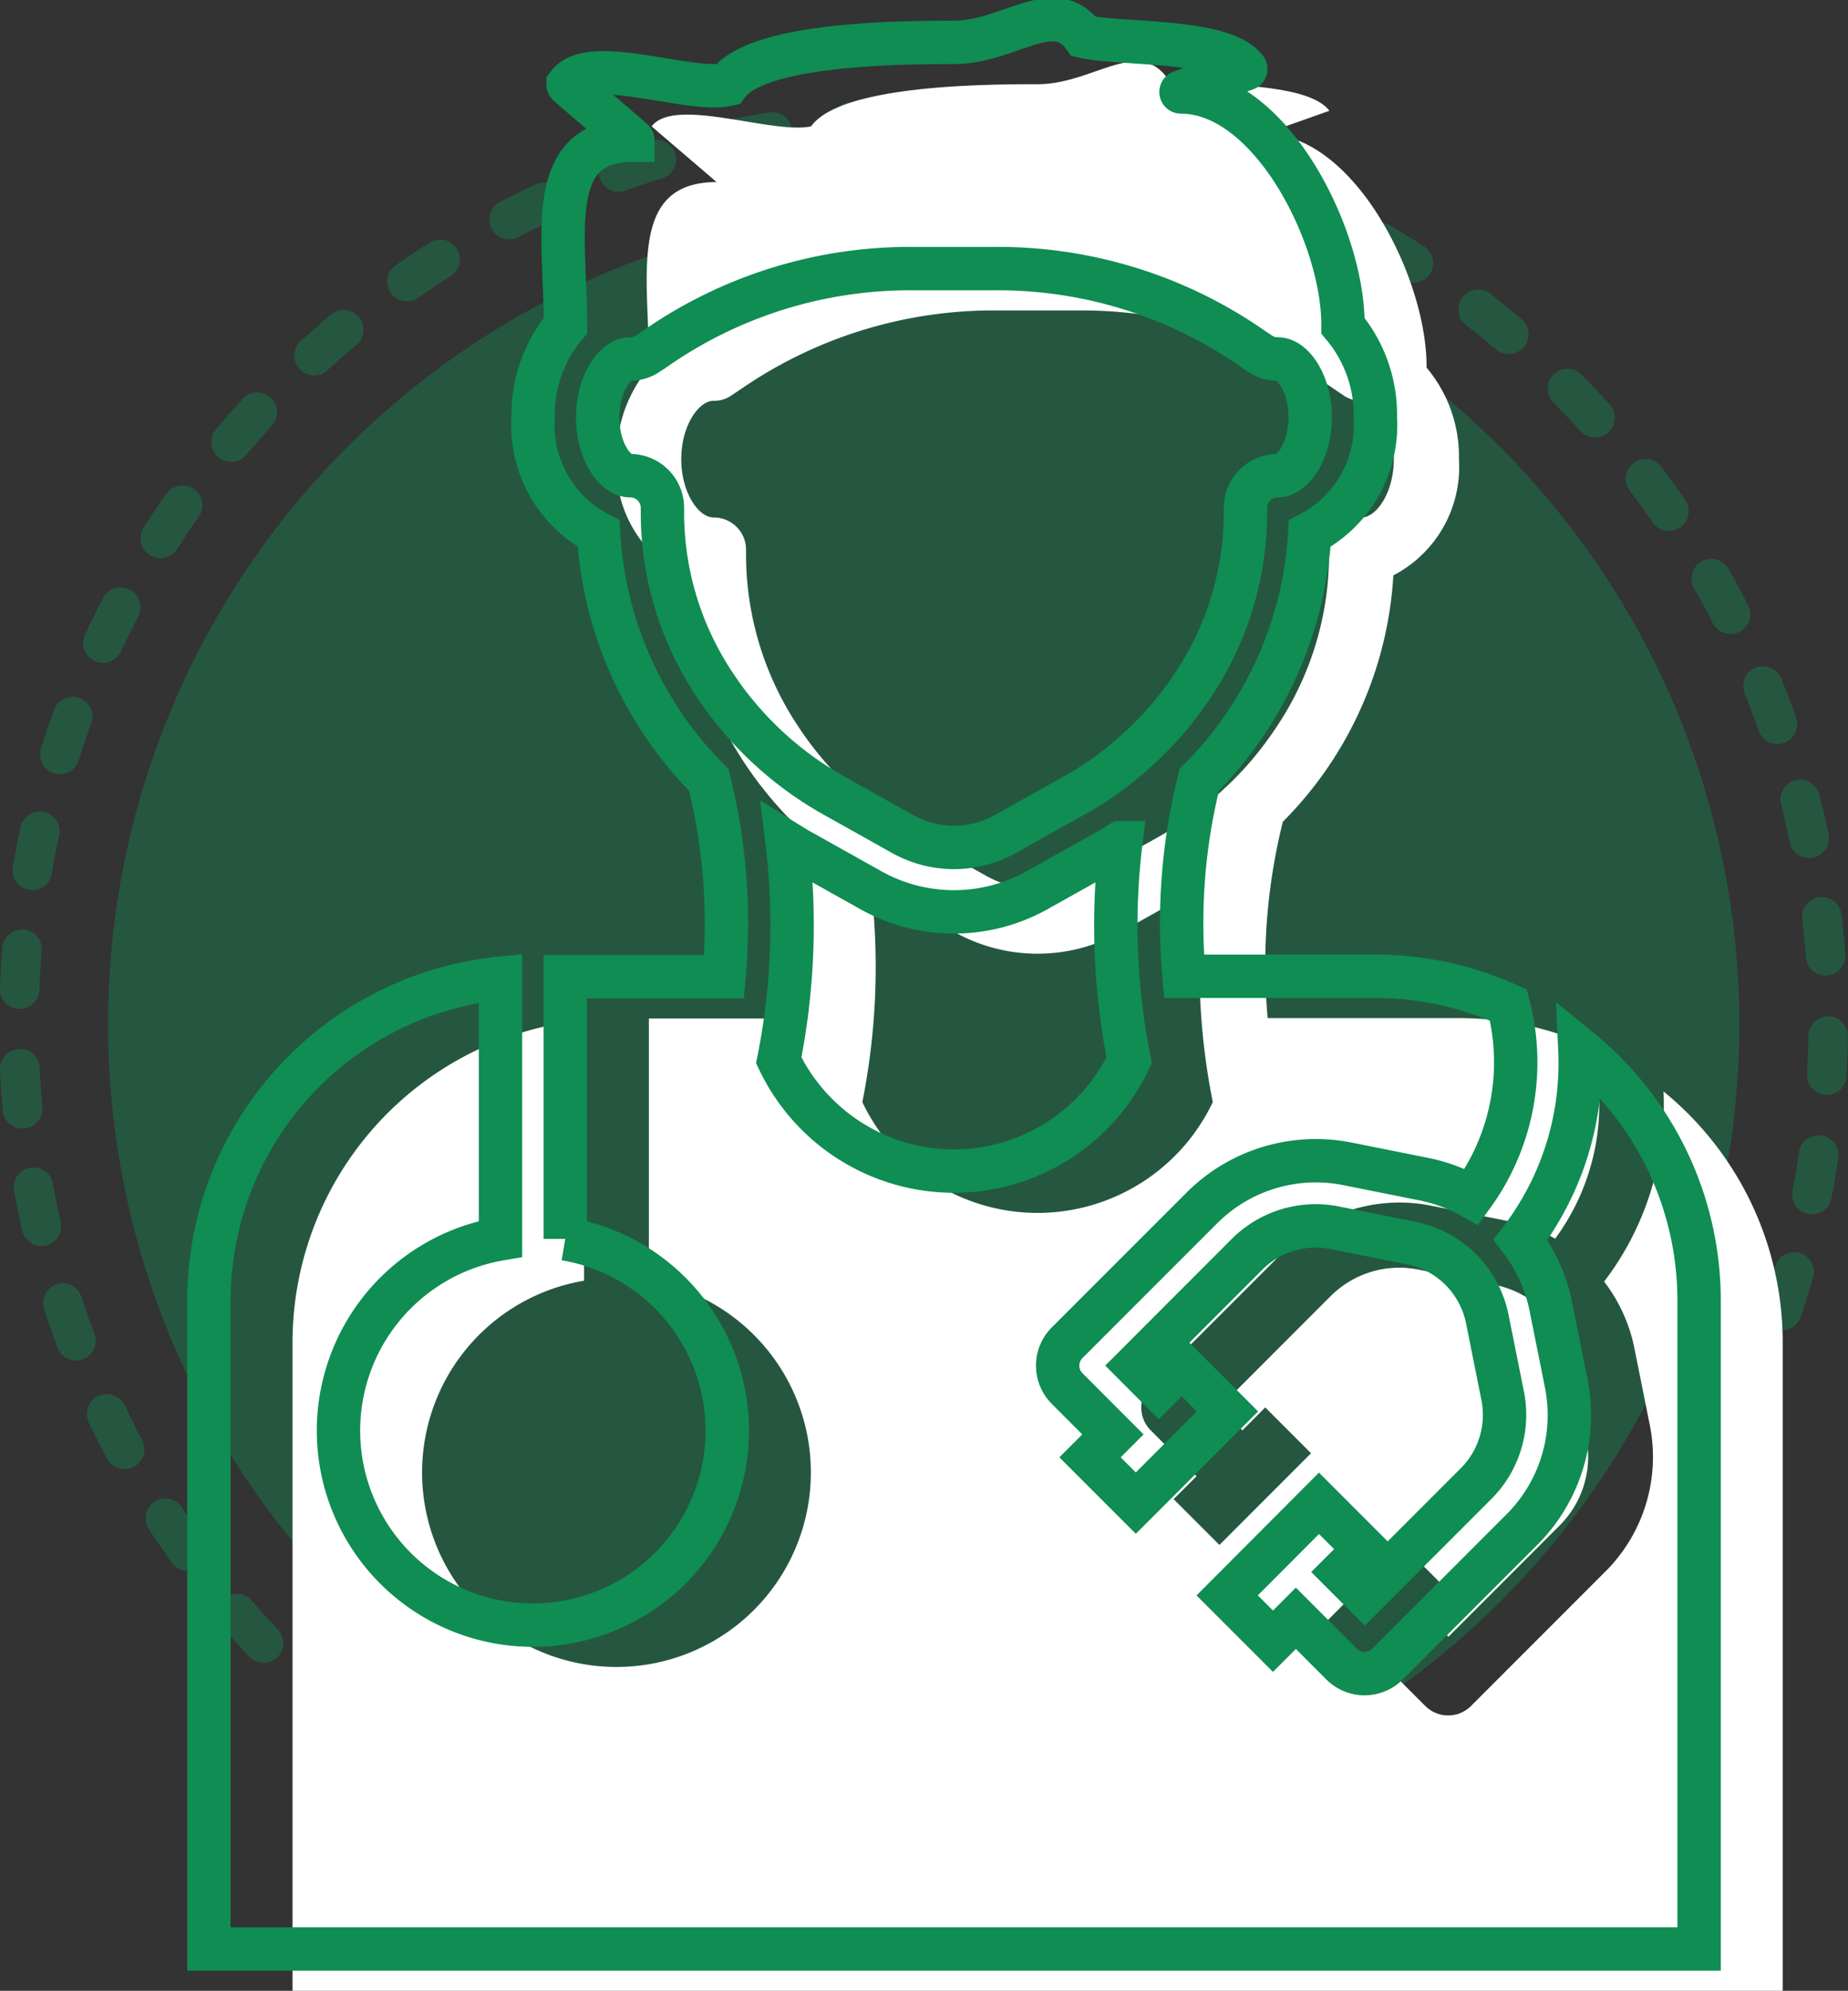
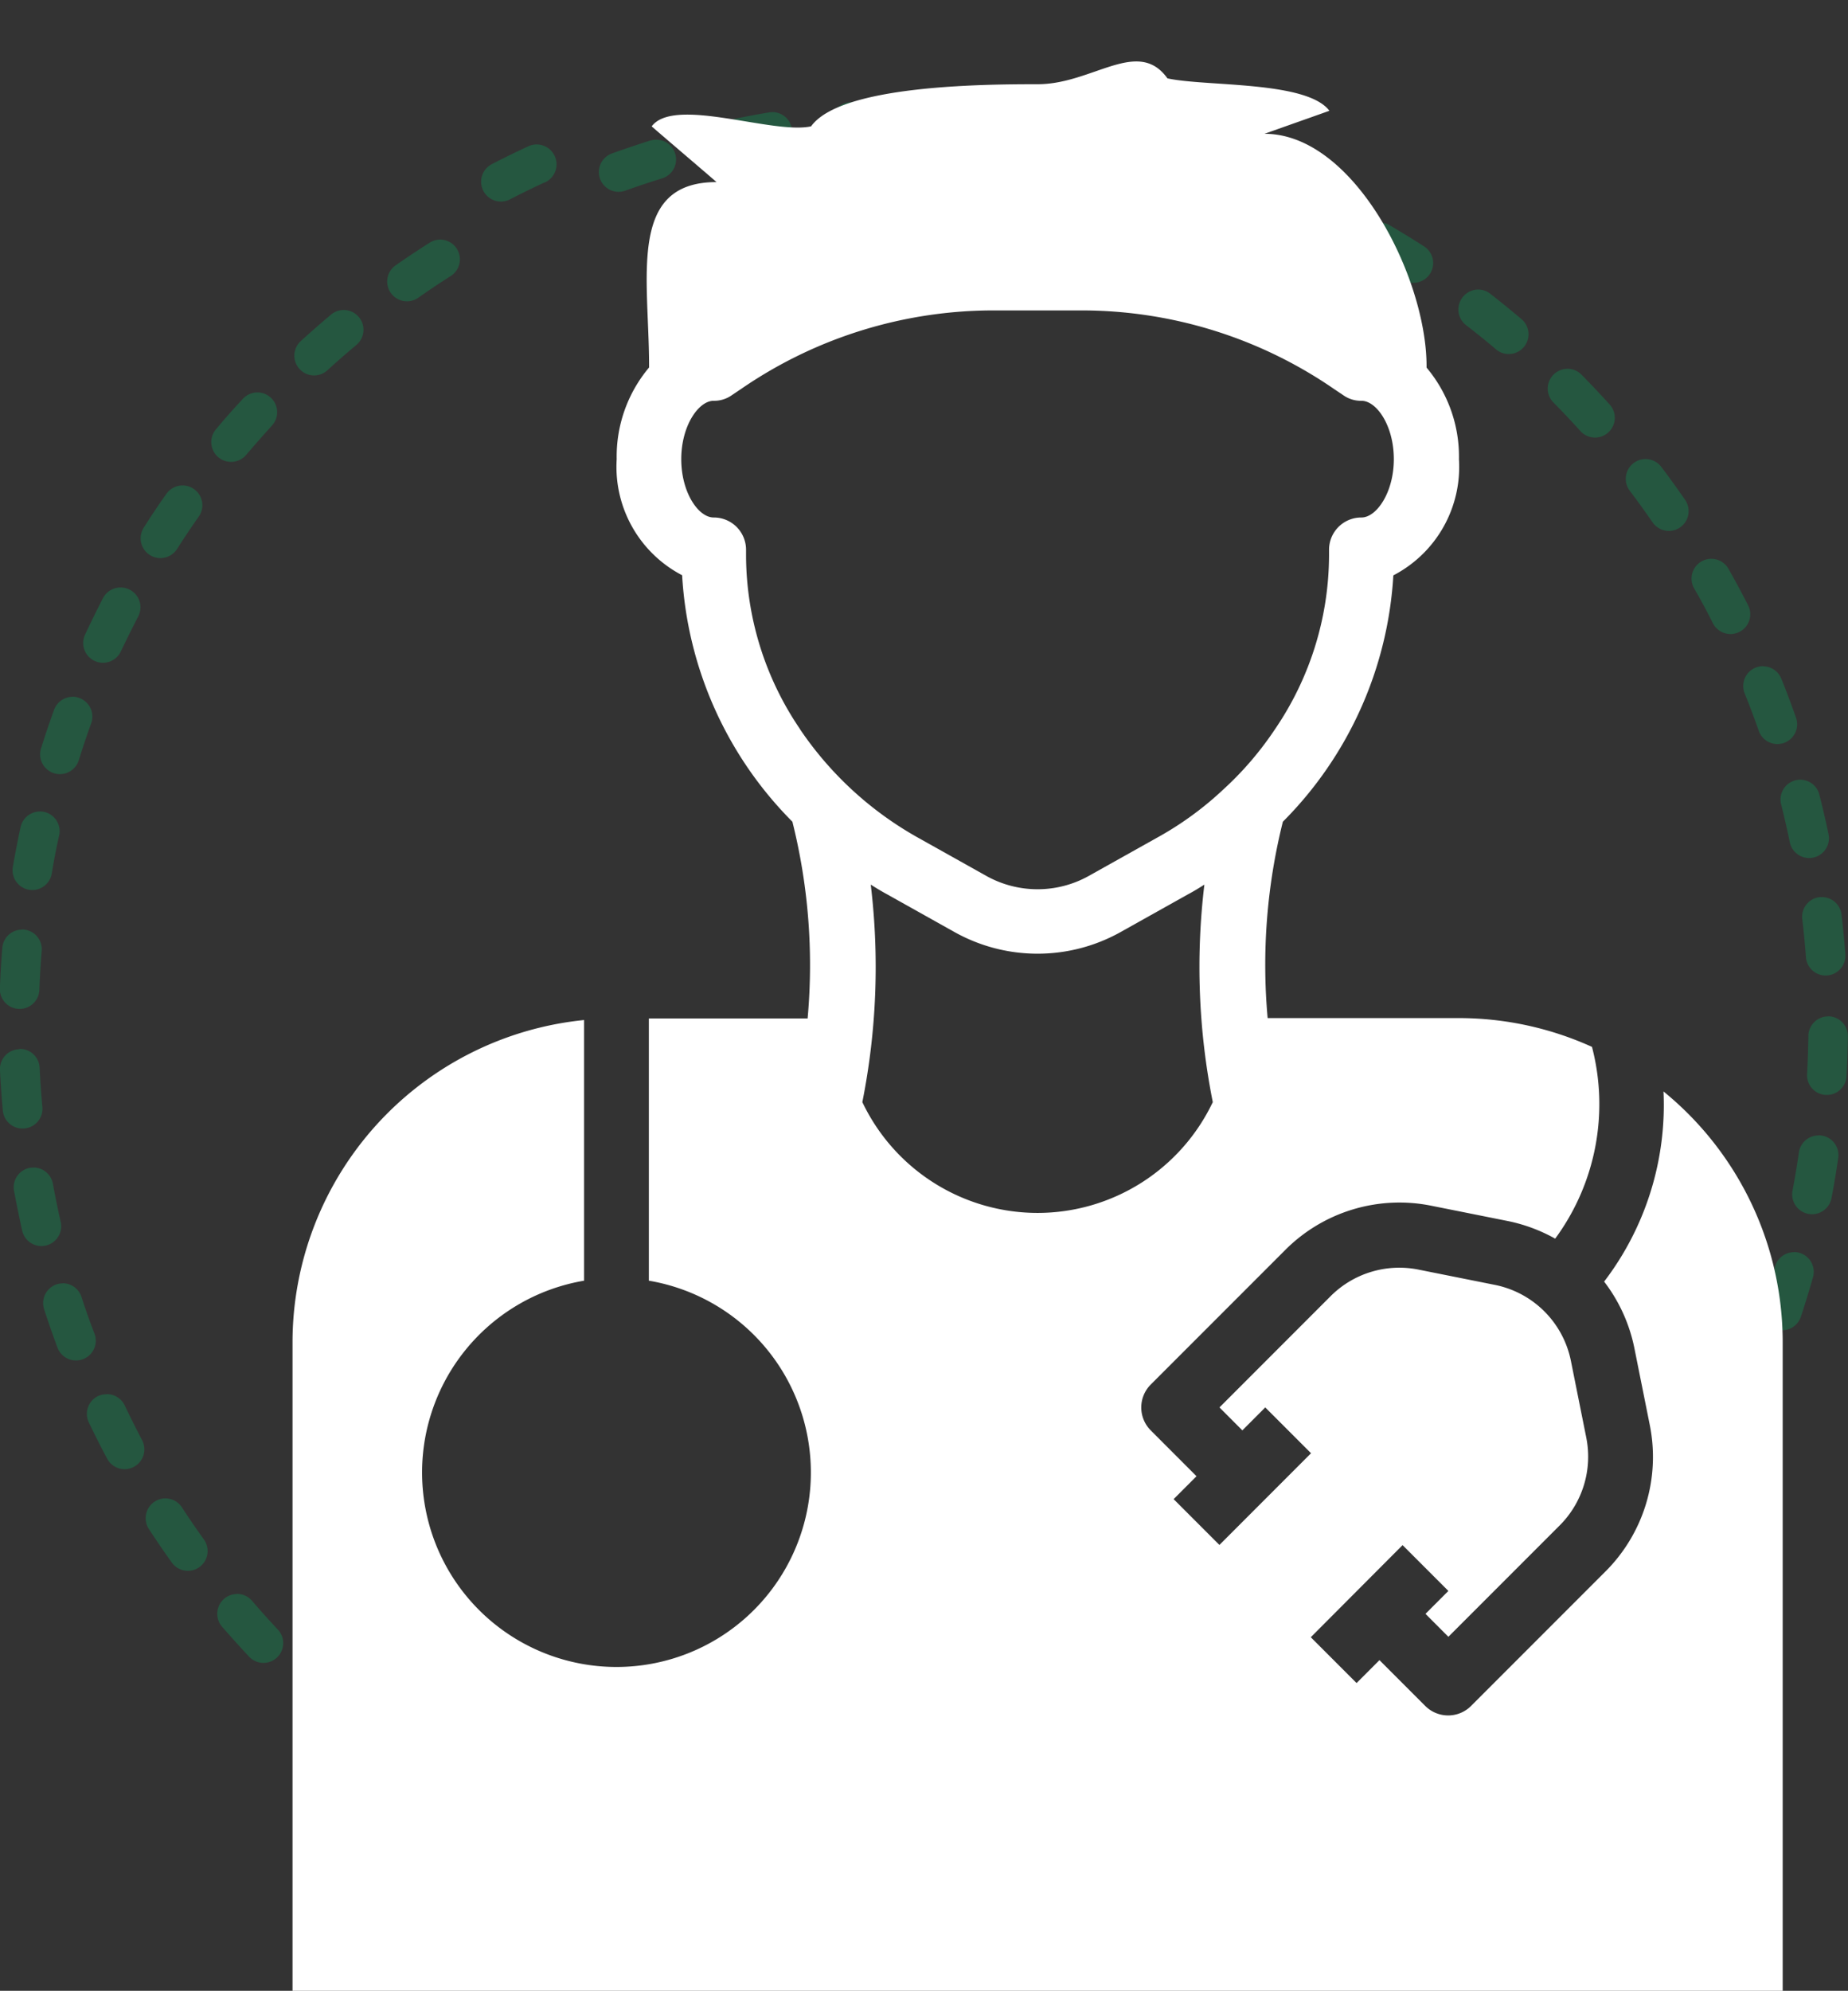
<svg xmlns="http://www.w3.org/2000/svg" width="42.618" height="45.886" viewBox="0 0 42.618 45.886">
  <rect x="0" y="0" width="42.618" height="45.886" fill="#333333" stroke="none" />
  <g transform="translate(11650.061 -2191.472)">
    <g transform="translate(-11650.061 2193.766)">
      <g transform="translate(0)">
-         <path d="M16.473-5q.471,0,.938.02a.456.456,0,0,1,.436.475.456.456,0,0,1-.475.436q-.447-.019-.9-.019A.455.455,0,0,1,16.1-4.28a.455.455,0,0,1-.364.2q-.451.016-.9.051a.456.456,0,0,1-.49-.419.456.456,0,0,1,.419-.49q.465-.037.936-.054a.455.455,0,0,1,.388.191A.456.456,0,0,1,16.473-5Zm2.746.179a.46.46,0,0,1,.06,0q.467.061.927.143a.456.456,0,0,1,.37.528.456.456,0,0,1-.528.37q-.44-.078-.887-.137a.456.456,0,0,1-.393-.511A.456.456,0,0,1,19.219-4.821Zm-6.235.111a.456.456,0,0,1,.449.38.456.456,0,0,1-.374.525q-.444.075-.882.169a.456.456,0,0,1-.541-.35.456.456,0,0,1,.35-.541q.457-.1.921-.176A.459.459,0,0,1,12.984-4.709Zm8.934.427a.456.456,0,0,1,.119.016q.454.122.9.264a.456.456,0,0,1,.3.573.456.456,0,0,1-.573.3q-.427-.136-.861-.253a.456.456,0,0,1-.321-.559A.456.456,0,0,1,21.917-4.282Zm-11.611.209a.456.456,0,0,1,.435.321.456.456,0,0,1-.3.57q-.43.133-.851.284a.456.456,0,0,1-.583-.275.456.456,0,0,1,.275-.583q.441-.158.89-.3A.456.456,0,0,1,10.306-4.074Zm14.215.682a.454.454,0,0,1,.176.035q.433.181.857.381a.456.456,0,0,1,.218.607.456.456,0,0,1-.607.218q-.405-.191-.82-.365a.456.456,0,0,1-.245-.6A.456.456,0,0,1,24.521-3.391Zm-16.785.3a.456.456,0,0,1,.414.265.456.456,0,0,1-.223.605q-.408.188-.807.394a.456.456,0,0,1-.614-.2.456.456,0,0,1,.2-.614q.416-.215.843-.412A.454.454,0,0,1,7.736-3.088Zm19.247.925a.454.454,0,0,1,.23.062q.405.237.8.491a.456.456,0,0,1,.136.63.456.456,0,0,1-.63.136q-.377-.243-.765-.47a.456.456,0,0,1-.164-.624A.456.456,0,0,1,26.984-2.163ZM5.32-1.772a.456.456,0,0,1,.386.212.456.456,0,0,1-.141.629q-.38.241-.748.5a.456.456,0,0,1-.635-.113A.456.456,0,0,1,4.3-1.182q.384-.268.781-.519A.454.454,0,0,1,5.32-1.772ZM29.263-.621a.454.454,0,0,1,.279.1q.37.288.728.592a.456.456,0,0,1-.59.695q-.342-.291-.7-.566a.456.456,0,0,1-.08-.64A.455.455,0,0,1,29.263-.621ZM3.1-.149A.456.456,0,0,1,3.39.657q-.345.288-.676.591A.456.456,0,0,1,2.1.574q.346-.316.706-.617A.454.454,0,0,1,3.1-.149ZM31.32,1.206a.454.454,0,0,1,.324.136q.329.334.644.682a.456.456,0,1,1-.676.612q-.3-.333-.617-.653a.456.456,0,0,1,.324-.776ZM1.107,1.751a.456.456,0,0,1,.336.764q-.3.331-.593.674a.456.456,0,0,1-.7-.587q.3-.359.619-.7A.455.455,0,0,1,1.107,1.751ZM33.12,3.287a.455.455,0,0,1,.364.181q.283.374.549.76a.456.456,0,1,1-.751.518q-.255-.37-.526-.728a.456.456,0,0,1,.363-.731ZM-.617,3.895a.454.454,0,0,1,.261.083.456.456,0,0,1,.111.635q-.258.367-.5.746a.456.456,0,0,1-.63.139.456.456,0,0,1-.139-.63q.252-.4.522-.779A.455.455,0,0,1-.617,3.895Zm35.25,1.691a.456.456,0,0,1,.4.231q.231.407.445.826a.456.456,0,1,1-.812.414q-.2-.4-.426-.79a.456.456,0,0,1,.4-.681Zm-36.678.661a.454.454,0,0,1,.21.052.456.456,0,0,1,.194.615q-.207.4-.4.805a.456.456,0,0,1-.606.221.456.456,0,0,1-.221-.606q.2-.426.414-.842A.456.456,0,0,1-2.046,6.247ZM35.829,8.064a.456.456,0,0,1,.423.286q.175.434.331.878a.456.456,0,1,1-.86.3q-.15-.424-.317-.84a.456.456,0,0,1,.423-.627Zm-38.98.7A.455.455,0,0,1-3,8.794a.456.456,0,0,1,.274.584q-.152.421-.286.851a.456.456,0,0,1-.571.3.456.456,0,0,1-.3-.571q.14-.449.3-.889A.456.456,0,0,1-3.152,8.767Zm39.838,1.913a.456.456,0,0,1,.441.343q.116.453.212.914a.456.456,0,0,1-.893.186q-.092-.441-.2-.874a.456.456,0,0,1,.442-.569Zm-40.6.732a.458.458,0,0,1,.1.01.456.456,0,0,1,.349.542q-.1.437-.171.881a.456.456,0,0,1-.526.372.456.456,0,0,1-.372-.526q.08-.464.179-.921A.456.456,0,0,1-3.914,11.411Zm41.1,1.974a.456.456,0,0,1,.452.4q.055.464.09.934a.456.456,0,0,1-.909.067q-.033-.45-.086-.894a.456.456,0,0,1,.4-.506A.461.461,0,0,1,37.19,13.385Zm-41.509.748.038,0a.456.456,0,0,1,.417.492q-.037.446-.054.9a.456.456,0,0,1-.473.438.456.456,0,0,1-.438-.473q.018-.471.056-.936A.456.456,0,0,1-4.319,14.133Zm41.652,2h.006a.456.456,0,0,1,.45.462q-.006.471-.032.937a.456.456,0,0,1-.91-.051q.025-.446.031-.9A.456.456,0,0,1,37.333,16.133Zm-41.7.751a.456.456,0,0,1,.455.434q.022.451.063.9a.456.456,0,0,1-.412.5.456.456,0,0,1-.5-.412q-.043-.465-.066-.936a.456.456,0,0,1,.433-.477Zm41.482,1.992a.456.456,0,0,1,.452.521q-.067.466-.155.925a.456.456,0,1,1-.9-.17q.084-.439.148-.886A.456.456,0,0,1,37.118,18.877Zm-41.169.742a.456.456,0,0,1,.448.374q.081.443.18.879a.456.456,0,0,1-.343.546.456.456,0,0,1-.546-.343q-.1-.456-.188-.919a.456.456,0,0,1,.367-.53A.459.459,0,0,1-4.051,19.619Zm40.6,1.949a.456.456,0,0,1,.439.58q-.128.452-.276.9a.456.456,0,1,1-.865-.288q.141-.425.264-.858A.456.456,0,0,1,36.545,21.568Zm-39.926.719a.456.456,0,0,1,.434.316q.138.428.3.848a.456.456,0,0,1-.268.587.456.456,0,0,1-.587-.268q-.164-.439-.308-.886a.456.456,0,0,1,.294-.574A.456.456,0,0,1-3.381,22.287Zm39,1.872a.456.456,0,0,1,.418.638q-.187.431-.392.852a.456.456,0,0,1-.82-.4q.2-.4.375-.815A.456.456,0,0,1,35.62,24.159Zm-37.982.684a.456.456,0,0,1,.412.259q.194.406.4.8a.456.456,0,0,1-.188.617.456.456,0,0,1-.617-.188q-.22-.413-.423-.837a.456.456,0,0,1,.215-.608A.454.454,0,0,1-2.362,24.844ZM34.36,26.606a.456.456,0,0,1,.39.691q-.242.4-.5.793a.456.456,0,0,1-.76-.5q.248-.374.48-.759A.456.456,0,0,1,34.36,26.606Zm-35.375.637a.455.455,0,0,1,.382.207q.245.376.507.741a.456.456,0,0,1-.105.636.456.456,0,0,1-.636-.105q-.273-.381-.529-.774a.456.456,0,0,1,.133-.631A.454.454,0,0,1-1.015,27.243Zm33.8,1.622a.456.456,0,0,1,.356.74q-.293.367-.6.72a.456.456,0,0,1-.687-.6q.3-.338.575-.689A.455.455,0,0,1,32.788,28.865ZM.637,29.444a.455.455,0,0,1,.346.159q.293.341.6.668a.456.456,0,0,1-.665.624Q.6,30.553.291,30.2a.456.456,0,0,1,.346-.753Zm30.3,1.454a.456.456,0,0,1,.316.784q-.338.325-.69.635a.456.456,0,1,1-.6-.684q.337-.3.661-.608A.454.454,0,0,1,30.934,30.9ZM2.563,31.41a.454.454,0,0,1,.3.116q.334.3.682.584a.456.456,0,1,1-.578.705q-.363-.3-.712-.61a.456.456,0,0,1,.3-.8ZM28.83,32.672a.456.456,0,0,1,.271.823q-.377.278-.767.539a.456.456,0,0,1-.508-.757q.373-.25.734-.516A.454.454,0,0,1,28.83,32.672Zm-24.1.435a.454.454,0,0,1,.257.079q.371.253.753.49a.456.456,0,1,1-.48.775q-.4-.247-.786-.511a.456.456,0,0,1,.257-.833Zm21.782,1.047a.456.456,0,0,1,.22.855q-.41.226-.832.434a.456.456,0,1,1-.4-.818q.4-.2.8-.415A.454.454,0,0,1,26.512,34.154ZM7.1,34.5a.454.454,0,0,1,.2.049q.4.2.81.386a.456.456,0,0,1-.374.832q-.428-.193-.847-.4A.456.456,0,0,1,7.1,34.5Zm16.919.813a.456.456,0,0,1,.165.881q-.436.169-.882.32a.456.456,0,1,1-.292-.864q.426-.144.844-.306A.455.455,0,0,1,24.018,35.318Zm-14.385.259a.455.455,0,0,1,.149.025q.423.147.854.275a.456.456,0,0,1-.26.874q-.451-.134-.893-.288a.456.456,0,0,1,.149-.887Zm11.76.564a.456.456,0,0,1,.107.9q-.455.11-.917.2a.456.456,0,0,1-.175-.895q.442-.086.877-.192A.457.457,0,0,1,21.393,36.141Zm-9.106.163a.458.458,0,0,1,.091.009q.438.089.883.16a.456.456,0,1,1-.142.9q-.465-.073-.923-.167a.456.456,0,0,1,.091-.9Zm6.395.3a.456.456,0,0,1,.047.909q-.464.049-.934.078a.456.456,0,1,1-.056-.91q.45-.028.895-.074Zm-3.668.065h.032q.446.031.9.042a.456.456,0,0,1-.023.912q-.471-.012-.937-.044a.456.456,0,0,1,.031-.911Z" transform="translate(4.829 5)" fill="#0f8d53" opacity="0.4" />
-         <circle cx="18.81" cy="18.81" r="18.81" transform="translate(2.492 2.507)" fill="#0f8d53" opacity="0.4" />
+         <path d="M16.473-5q.471,0,.938.02a.456.456,0,0,1,.436.475.456.456,0,0,1-.475.436q-.447-.019-.9-.019A.455.455,0,0,1,16.1-4.28a.455.455,0,0,1-.364.2q-.451.016-.9.051a.456.456,0,0,1-.49-.419.456.456,0,0,1,.419-.49q.465-.037.936-.054a.455.455,0,0,1,.388.191A.456.456,0,0,1,16.473-5Zm2.746.179a.46.46,0,0,1,.06,0q.467.061.927.143a.456.456,0,0,1,.37.528.456.456,0,0,1-.528.37q-.44-.078-.887-.137a.456.456,0,0,1-.393-.511A.456.456,0,0,1,19.219-4.821Zm-6.235.111a.456.456,0,0,1,.449.38.456.456,0,0,1-.374.525q-.444.075-.882.169a.456.456,0,0,1-.541-.35.456.456,0,0,1,.35-.541q.457-.1.921-.176A.459.459,0,0,1,12.984-4.709Zm8.934.427a.456.456,0,0,1,.119.016q.454.122.9.264a.456.456,0,0,1,.3.573.456.456,0,0,1-.573.3q-.427-.136-.861-.253a.456.456,0,0,1-.321-.559A.456.456,0,0,1,21.917-4.282Zm-11.611.209a.456.456,0,0,1,.435.321.456.456,0,0,1-.3.57q-.43.133-.851.284a.456.456,0,0,1-.583-.275.456.456,0,0,1,.275-.583q.441-.158.89-.3A.456.456,0,0,1,10.306-4.074Zm14.215.682a.454.454,0,0,1,.176.035q.433.181.857.381a.456.456,0,0,1,.218.607.456.456,0,0,1-.607.218q-.405-.191-.82-.365a.456.456,0,0,1-.245-.6A.456.456,0,0,1,24.521-3.391Zm-16.785.3q-.408.188-.807.394a.456.456,0,0,1-.614-.2.456.456,0,0,1,.2-.614q.416-.215.843-.412A.454.454,0,0,1,7.736-3.088Zm19.247.925a.454.454,0,0,1,.23.062q.405.237.8.491a.456.456,0,0,1,.136.63.456.456,0,0,1-.63.136q-.377-.243-.765-.47a.456.456,0,0,1-.164-.624A.456.456,0,0,1,26.984-2.163ZM5.32-1.772a.456.456,0,0,1,.386.212.456.456,0,0,1-.141.629q-.38.241-.748.5a.456.456,0,0,1-.635-.113A.456.456,0,0,1,4.3-1.182q.384-.268.781-.519A.454.454,0,0,1,5.32-1.772ZM29.263-.621a.454.454,0,0,1,.279.1q.37.288.728.592a.456.456,0,0,1-.59.695q-.342-.291-.7-.566a.456.456,0,0,1-.08-.64A.455.455,0,0,1,29.263-.621ZM3.1-.149A.456.456,0,0,1,3.39.657q-.345.288-.676.591A.456.456,0,0,1,2.1.574q.346-.316.706-.617A.454.454,0,0,1,3.1-.149ZM31.32,1.206a.454.454,0,0,1,.324.136q.329.334.644.682a.456.456,0,1,1-.676.612q-.3-.333-.617-.653a.456.456,0,0,1,.324-.776ZM1.107,1.751a.456.456,0,0,1,.336.764q-.3.331-.593.674a.456.456,0,0,1-.7-.587q.3-.359.619-.7A.455.455,0,0,1,1.107,1.751ZM33.12,3.287a.455.455,0,0,1,.364.181q.283.374.549.76a.456.456,0,1,1-.751.518q-.255-.37-.526-.728a.456.456,0,0,1,.363-.731ZM-.617,3.895a.454.454,0,0,1,.261.083.456.456,0,0,1,.111.635q-.258.367-.5.746a.456.456,0,0,1-.63.139.456.456,0,0,1-.139-.63q.252-.4.522-.779A.455.455,0,0,1-.617,3.895Zm35.25,1.691a.456.456,0,0,1,.4.231q.231.407.445.826a.456.456,0,1,1-.812.414q-.2-.4-.426-.79a.456.456,0,0,1,.4-.681Zm-36.678.661a.454.454,0,0,1,.21.052.456.456,0,0,1,.194.615q-.207.4-.4.805a.456.456,0,0,1-.606.221.456.456,0,0,1-.221-.606q.2-.426.414-.842A.456.456,0,0,1-2.046,6.247ZM35.829,8.064a.456.456,0,0,1,.423.286q.175.434.331.878a.456.456,0,1,1-.86.3q-.15-.424-.317-.84a.456.456,0,0,1,.423-.627Zm-38.98.7A.455.455,0,0,1-3,8.794a.456.456,0,0,1,.274.584q-.152.421-.286.851a.456.456,0,0,1-.571.3.456.456,0,0,1-.3-.571q.14-.449.3-.889A.456.456,0,0,1-3.152,8.767Zm39.838,1.913a.456.456,0,0,1,.441.343q.116.453.212.914a.456.456,0,0,1-.893.186q-.092-.441-.2-.874a.456.456,0,0,1,.442-.569Zm-40.6.732a.458.458,0,0,1,.1.01.456.456,0,0,1,.349.542q-.1.437-.171.881a.456.456,0,0,1-.526.372.456.456,0,0,1-.372-.526q.08-.464.179-.921A.456.456,0,0,1-3.914,11.411Zm41.1,1.974a.456.456,0,0,1,.452.4q.055.464.09.934a.456.456,0,0,1-.909.067q-.033-.45-.086-.894a.456.456,0,0,1,.4-.506A.461.461,0,0,1,37.19,13.385Zm-41.509.748.038,0a.456.456,0,0,1,.417.492q-.037.446-.054.9a.456.456,0,0,1-.473.438.456.456,0,0,1-.438-.473q.018-.471.056-.936A.456.456,0,0,1-4.319,14.133Zm41.652,2h.006a.456.456,0,0,1,.45.462q-.006.471-.032.937a.456.456,0,0,1-.91-.051q.025-.446.031-.9A.456.456,0,0,1,37.333,16.133Zm-41.7.751a.456.456,0,0,1,.455.434q.022.451.063.9a.456.456,0,0,1-.412.5.456.456,0,0,1-.5-.412q-.043-.465-.066-.936a.456.456,0,0,1,.433-.477Zm41.482,1.992a.456.456,0,0,1,.452.521q-.067.466-.155.925a.456.456,0,1,1-.9-.17q.084-.439.148-.886A.456.456,0,0,1,37.118,18.877Zm-41.169.742a.456.456,0,0,1,.448.374q.081.443.18.879a.456.456,0,0,1-.343.546.456.456,0,0,1-.546-.343q-.1-.456-.188-.919a.456.456,0,0,1,.367-.53A.459.459,0,0,1-4.051,19.619Zm40.6,1.949a.456.456,0,0,1,.439.58q-.128.452-.276.9a.456.456,0,1,1-.865-.288q.141-.425.264-.858A.456.456,0,0,1,36.545,21.568Zm-39.926.719a.456.456,0,0,1,.434.316q.138.428.3.848a.456.456,0,0,1-.268.587.456.456,0,0,1-.587-.268q-.164-.439-.308-.886a.456.456,0,0,1,.294-.574A.456.456,0,0,1-3.381,22.287Zm39,1.872a.456.456,0,0,1,.418.638q-.187.431-.392.852a.456.456,0,0,1-.82-.4q.2-.4.375-.815A.456.456,0,0,1,35.62,24.159Zm-37.982.684a.456.456,0,0,1,.412.259q.194.406.4.8a.456.456,0,0,1-.188.617.456.456,0,0,1-.617-.188q-.22-.413-.423-.837a.456.456,0,0,1,.215-.608A.454.454,0,0,1-2.362,24.844ZM34.36,26.606a.456.456,0,0,1,.39.691q-.242.4-.5.793a.456.456,0,0,1-.76-.5q.248-.374.48-.759A.456.456,0,0,1,34.36,26.606Zm-35.375.637a.455.455,0,0,1,.382.207q.245.376.507.741a.456.456,0,0,1-.105.636.456.456,0,0,1-.636-.105q-.273-.381-.529-.774a.456.456,0,0,1,.133-.631A.454.454,0,0,1-1.015,27.243Zm33.8,1.622a.456.456,0,0,1,.356.74q-.293.367-.6.72a.456.456,0,0,1-.687-.6q.3-.338.575-.689A.455.455,0,0,1,32.788,28.865ZM.637,29.444a.455.455,0,0,1,.346.159q.293.341.6.668a.456.456,0,0,1-.665.624Q.6,30.553.291,30.2a.456.456,0,0,1,.346-.753Zm30.3,1.454a.456.456,0,0,1,.316.784q-.338.325-.69.635a.456.456,0,1,1-.6-.684q.337-.3.661-.608A.454.454,0,0,1,30.934,30.9ZM2.563,31.41a.454.454,0,0,1,.3.116q.334.3.682.584a.456.456,0,1,1-.578.705q-.363-.3-.712-.61a.456.456,0,0,1,.3-.8ZM28.83,32.672a.456.456,0,0,1,.271.823q-.377.278-.767.539a.456.456,0,0,1-.508-.757q.373-.25.734-.516A.454.454,0,0,1,28.83,32.672Zm-24.1.435a.454.454,0,0,1,.257.079q.371.253.753.49a.456.456,0,1,1-.48.775q-.4-.247-.786-.511a.456.456,0,0,1,.257-.833Zm21.782,1.047a.456.456,0,0,1,.22.855q-.41.226-.832.434a.456.456,0,1,1-.4-.818q.4-.2.8-.415A.454.454,0,0,1,26.512,34.154ZM7.1,34.5a.454.454,0,0,1,.2.049q.4.2.81.386a.456.456,0,0,1-.374.832q-.428-.193-.847-.4A.456.456,0,0,1,7.1,34.5Zm16.919.813a.456.456,0,0,1,.165.881q-.436.169-.882.32a.456.456,0,1,1-.292-.864q.426-.144.844-.306A.455.455,0,0,1,24.018,35.318Zm-14.385.259a.455.455,0,0,1,.149.025q.423.147.854.275a.456.456,0,0,1-.26.874q-.451-.134-.893-.288a.456.456,0,0,1,.149-.887Zm11.76.564a.456.456,0,0,1,.107.9q-.455.11-.917.2a.456.456,0,0,1-.175-.895q.442-.086.877-.192A.457.457,0,0,1,21.393,36.141Zm-9.106.163a.458.458,0,0,1,.091.009q.438.089.883.16a.456.456,0,1,1-.142.9q-.465-.073-.923-.167a.456.456,0,0,1,.091-.9Zm6.395.3a.456.456,0,0,1,.047.909q-.464.049-.934.078a.456.456,0,1,1-.056-.91q.45-.028.895-.074Zm-3.668.065h.032q.446.031.9.042a.456.456,0,0,1-.023.912q-.471-.012-.937-.044a.456.456,0,0,1,.031-.911Z" transform="translate(4.829 5)" fill="#0f8d53" opacity="0.4" />
      </g>
    </g>
    <path d="M9,32.005V46.947H43.366V32.005a7.454,7.454,0,0,0-2.749-5.788A6.705,6.705,0,0,1,39.248,30.6a3.731,3.731,0,0,1,.7,1.546l.353,1.761a3.729,3.729,0,0,1-1.022,3.374l-3.1,3.1a.747.747,0,0,1-1.056,0l-1.056-1.056-.528.528-1.056-1.056L34.6,36.674l1.056,1.056-.528.528.528.529,2.567-2.567a2.241,2.241,0,0,0,.613-2.025l-.353-1.761a2.237,2.237,0,0,0-1.758-1.759l-1.761-.352a2.241,2.241,0,0,0-2.024.613L30.377,33.5l.528.529.528-.529,1.056,1.056-2.113,2.114-1.056-1.056.528-.528-1.056-1.057a.747.747,0,0,1,0-1.056l3.1-3.1a3.718,3.718,0,0,1,3.374-1.021l1.761.352a3.762,3.762,0,0,1,1.092.406,5.23,5.23,0,0,0,.849-4.42,7.437,7.437,0,0,0-3.068-.664H31.488A13.618,13.618,0,0,1,31.839,20a8.761,8.761,0,0,0,2.548-5.678A2.816,2.816,0,0,0,35.9,11.647a3.187,3.187,0,0,0-.747-2.114V9.5c0-2.047-1.674-5.356-3.735-5.356-.007,0,1.5-.531,1.494-.531-.523-.695-2.854-.553-3.735-.747-.68-.949-1.726.135-2.988.135s-4.55.022-5.23.971c-.882.194-3.153-.695-3.676,0,0,.007,1.494,1.278,1.494,1.285-2.062,0-1.554,2.2-1.554,4.243v.03a3.187,3.187,0,0,0-.747,2.114,2.816,2.816,0,0,0,1.509,2.675A8.761,8.761,0,0,0,20.528,20a13.618,13.618,0,0,1,.351,4.535H17.218v6.044a4.483,4.483,0,1,1-1.494,0V24.571A7.471,7.471,0,0,0,9,32.005Zm17.183-2.988a4.478,4.478,0,0,1-4.042-2.554h0a15.893,15.893,0,0,0,.194-5.013c.12.075.239.149.366.217l1.576.882a3.927,3.927,0,0,0,3.81,0l1.576-.882c.127-.067.247-.142.366-.217a15.893,15.893,0,0,0,.194,5.013h0A4.478,4.478,0,0,1,26.183,29.017ZM20.707,17.87a7.143,7.143,0,0,1-1.248-4v-.142a.743.743,0,0,0-.747-.74c-.351,0-.747-.575-.747-1.345s.4-1.345.747-1.345a.705.705,0,0,0,.426-.134l.2-.134a10.266,10.266,0,0,1,5.85-1.815h1.987a10.266,10.266,0,0,1,5.85,1.815l.2.134a.705.705,0,0,0,.426.134c.351,0,.747.575.747,1.345s-.4,1.345-.747,1.345a.743.743,0,0,0-.747.74v.142a7.143,7.143,0,0,1-1.248,4,7.519,7.519,0,0,1-1.218,1.412.007.007,0,0,0-.007.007,7.546,7.546,0,0,1-1.5,1.083l-1.576.882a2.425,2.425,0,0,1-2.346,0l-1.576-.882a7.989,7.989,0,0,1-2.727-2.5Z" transform="translate(-11652.315 2190.412)" fill="#fff" />
-     <path d="M9,32.005V46.947H43.366V32.005a7.454,7.454,0,0,0-2.749-5.788A6.705,6.705,0,0,1,39.248,30.6a3.731,3.731,0,0,1,.7,1.546l.353,1.761a3.729,3.729,0,0,1-1.022,3.374l-3.1,3.1a.747.747,0,0,1-1.056,0l-1.056-1.056-.528.528-1.056-1.056L34.6,36.674l1.056,1.056-.528.528.528.529,2.567-2.567a2.241,2.241,0,0,0,.613-2.025l-.353-1.761a2.237,2.237,0,0,0-1.758-1.759l-1.761-.352a2.241,2.241,0,0,0-2.024.613L30.377,33.5l.528.529.528-.529,1.056,1.056-2.113,2.114-1.056-1.056.528-.528-1.056-1.057a.747.747,0,0,1,0-1.056l3.1-3.1a3.718,3.718,0,0,1,3.374-1.021l1.761.352a3.762,3.762,0,0,1,1.092.406,5.23,5.23,0,0,0,.849-4.42,7.437,7.437,0,0,0-3.068-.664H31.488A13.618,13.618,0,0,1,31.839,20a8.761,8.761,0,0,0,2.548-5.678A2.816,2.816,0,0,0,35.9,11.647a3.187,3.187,0,0,0-.747-2.114V9.5c0-2.047-1.674-5.356-3.735-5.356-.007,0,1.5-.531,1.494-.531-.523-.695-2.854-.553-3.735-.747-.68-.949-1.726.135-2.988.135s-4.55.022-5.23.971c-.882.194-3.153-.695-3.676,0,0,.007,1.494,1.278,1.494,1.285-2.062,0-1.554,2.2-1.554,4.243v.03a3.187,3.187,0,0,0-.747,2.114,2.816,2.816,0,0,0,1.509,2.675A8.761,8.761,0,0,0,20.528,20a13.618,13.618,0,0,1,.351,4.535H17.218v6.044a4.483,4.483,0,1,1-1.494,0V24.571A7.471,7.471,0,0,0,9,32.005Zm17.183-2.988a4.478,4.478,0,0,1-4.042-2.554h0a15.893,15.893,0,0,0,.194-5.013c.12.075.239.149.366.217l1.576.882a3.927,3.927,0,0,0,3.81,0l1.576-.882c.127-.067.247-.142.366-.217a15.893,15.893,0,0,0,.194,5.013h0A4.478,4.478,0,0,1,26.183,29.017ZM20.707,17.87a7.143,7.143,0,0,1-1.248-4v-.142a.743.743,0,0,0-.747-.74c-.351,0-.747-.575-.747-1.345s.4-1.345.747-1.345a.705.705,0,0,0,.426-.134l.2-.134a10.266,10.266,0,0,1,5.85-1.815h1.987a10.266,10.266,0,0,1,5.85,1.815l.2.134a.705.705,0,0,0,.426.134c.351,0,.747.575.747,1.345s-.4,1.345-.747,1.345a.743.743,0,0,0-.747.74v.142a7.143,7.143,0,0,1-1.248,4,7.519,7.519,0,0,1-1.218,1.412.007.007,0,0,0-.007.007,7.546,7.546,0,0,1-1.5,1.083l-1.576.882a2.425,2.425,0,0,1-2.346,0l-1.576-.882a7.989,7.989,0,0,1-2.727-2.5Z" transform="translate(-11654.243 2189.448)" fill="none" stroke="#0f8d53" stroke-width="1" />
  </g>
</svg>